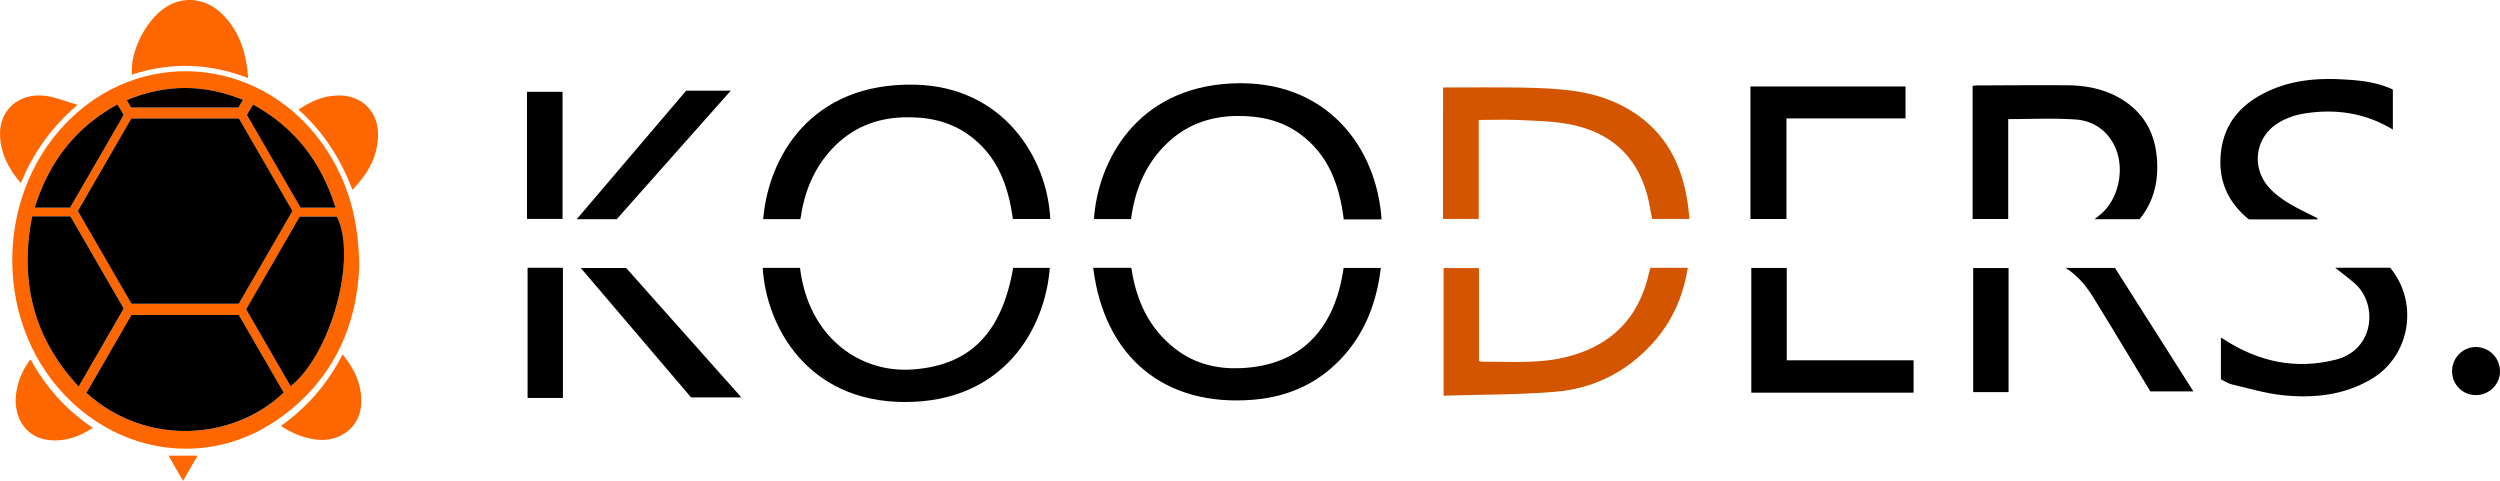
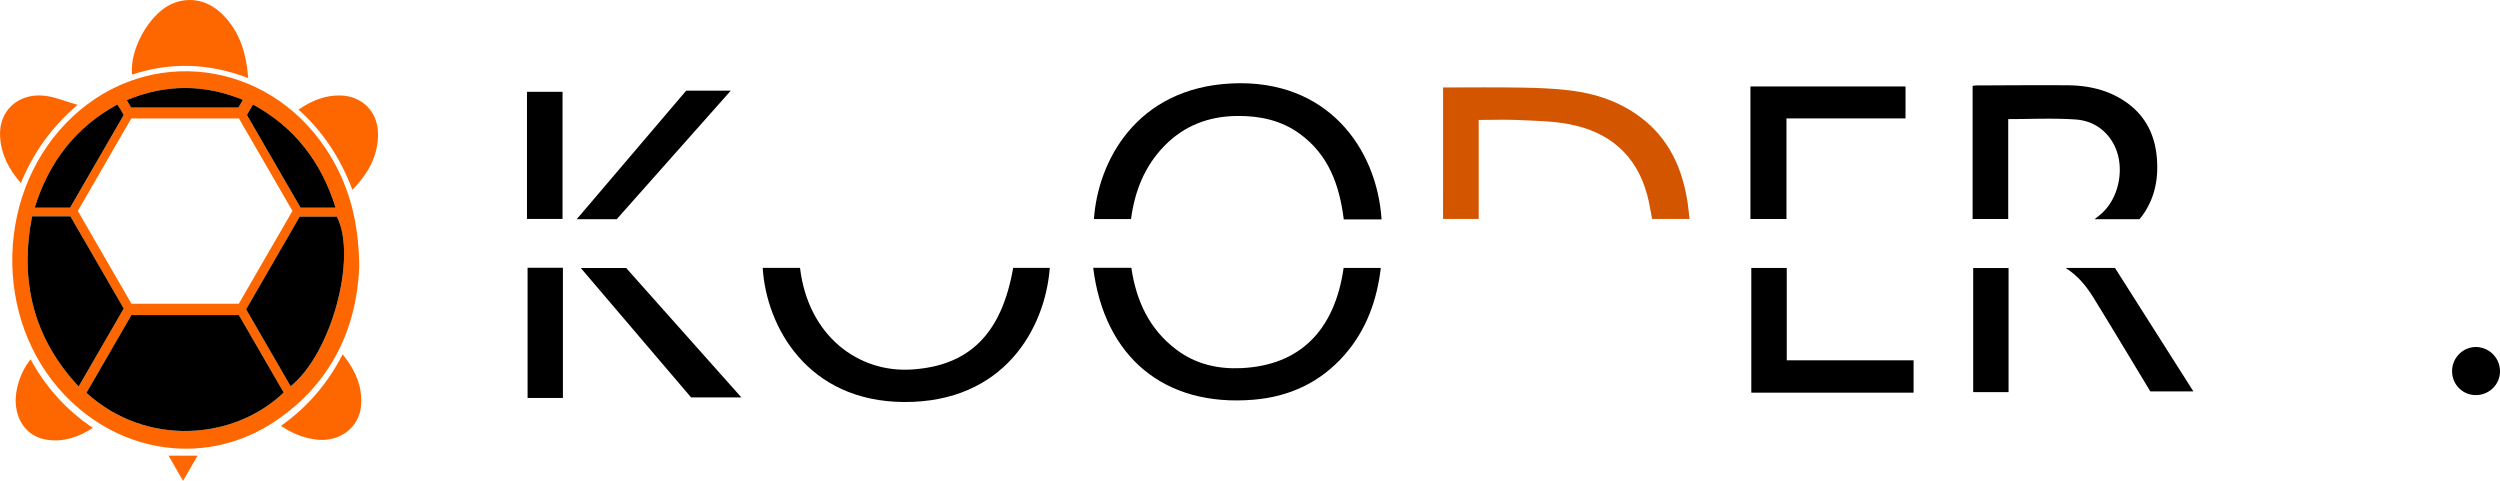
<svg xmlns="http://www.w3.org/2000/svg" id="Layer_1" data-name="Layer 1" viewBox="0 0 5001.6 961.99">
  <defs>
    <style>.cls-1{fill:#fe6600;}.cls-2{fill:#d35500;}.cls-3{fill:#fe6702;}.cls-4{fill:#020100;}</style>
  </defs>
  <title>kooders_vaaka</title>
  <path class="cls-1" d="M718.76,533.27c-4.85,121.32-54.4,233-168.36,309.48-134,89.89-306.48,67.45-420.88-52.27C-16.75,637.43-9.14,377.1,145.82,232.88c152.83-142.24,386.75-113,505,63.16C696.37,363.86,717.74,439,718.76,533.27ZM263,607.66H477.76L585.1,422l-107-185H262.61l-106.9,185ZM172.86,785.93c119.89,108.95,295.6,94.6,394.73-.62L477.8,630.15H262.94ZM599.55,433.36,492.35,618.83l89,154c81.54-65,133.9-258.14,92.63-339.44Zm-352,183.86L140.87,432.75H64.17C39.12,562,66.24,675.5,157.34,773.3ZM140.25,415.5,247.49,230.06c-2-3.63-3.74-7.05-5.75-10.32-2.17-3.53-4.58-6.91-7.11-10.69-84,46.09-137.07,115.57-165.19,206.44Zm531.14,0C642.76,324.14,590,255,506.22,209.08l-12.3,20.86,107.3,185.52ZM262.11,215.15H477.05L486,199.71c-77.81-31.75-154.41-31.7-232.33.55Z" />
  <path class="cls-2" d="M2887.08,175c52.4,0,104.6-.64,156.77.24,32.31.54,64.79,1.72,96.83,5.59,51.16,6.19,99.31,22.22,141.15,53.49,57.83,43.22,84.57,103.76,94.82,173.15,1.44,9.75,2.21,19.6,3.42,30.49h-74.79c-3.23-16-5.58-32.64-10-48.68-21.82-79.87-76-125.51-155.51-140.73-32.38-6.2-66-6.77-99.06-8.34-27.1-1.29-54.3-.26-82.32-.26,0,33.71,0,66.4,0,99.09s0,65.45,0,99h-71.35Z" />
  <path d="M2262.79,438.32h-74.21c7.85-115.41,84.57-262,274.88-271.37,192.17-9.51,291.38,130.08,300.55,272h-75.62c-8.49-68.27-30.24-129.55-88.28-171.5C2563,240.57,2520.5,231.59,2475.41,232c-57,.48-106.41,19.15-146.45,60.49C2289.68,333,2270.09,382.71,2262.79,438.32Z" />
-   <path d="M2101.22,438.18h-74.83c-9.14-67.71-31.61-129.2-91.21-170.32-38.57-26.61-82.18-34.53-128.07-33.09-55.61,1.74-103.29,21.6-141.8,62.33-37.47,39.64-56.4,87.81-64,141.29h-74.44c10-121.86,93.51-273.55,303.36-269C2007.13,173.17,2095.47,315.9,2101.22,438.18Z" />
  <path d="M1525.91,535.94h74.65C1617,673,1718.3,746.23,1824.34,739.24c114.87-7.58,179.55-71.1,202.67-203.37h73.27C2090.85,658,2008.09,805.11,1809,804.27,1615.11,803.45,1533,652.93,1525.91,535.94Z" />
  <path d="M2187.1,535.79h76.3c9.67,65.68,35.63,122.34,89.51,163.27,38.47,29.22,82.81,39.62,130.29,37.45,116.38-5.34,186.86-74.3,204.91-200.47h74.41c-7.84,65.19-29.05,124.37-72.8,174.21-48.31,55-110.13,83.51-182.22,89.46C2330.1,814.37,2209.47,715,2187.1,535.79Z" />
-   <path class="cls-2" d="M2888.1,791.6V536.28h70.74V721c1.79,1.55,2.42,2.6,3.06,2.59,56.43-.27,113.21,4.56,168.89-8.67,91.37-21.72,148.47-77.8,168.59-170.28.63-2.9,1.64-5.71,2.55-8.83h74.67c-9.18,58.7-32.41,109.94-72.36,153.22-51.73,56-116.71,88.29-191.65,94.67C3038.78,790,2964.37,789.21,2888.1,791.6Z" />
  <path d="M4017.72,238.29V438.12h-71.24V171.81a66.69,66.69,0,0,1,8.32-.89c60.46-.2,120.93-.78,181.39-.3,36.63.29,72.18,7,104.43,25.55,46.18,26.53,70.16,67.21,74.49,119.83,3.39,41.18-3.83,79.84-28.24,114.19-2,2.8-4.26,5.39-6.66,8.41h-89.77c5.33-4.29,9.2-7.23,12.86-10.4,38.18-33,49.31-98.37,24.13-142.19-16.62-28.92-43.46-44.81-74.94-46.95C4107.93,236,4063,238.29,4017.72,238.29Z" />
-   <path d="M4636.07,439H4499.36c-43.45-34.92-62.72-80.54-55.82-136.27,7.53-60.92,45.13-98.76,99-122.42,44.8-19.68,92.24-24.11,140.6-21.67,35.4,1.79,70.55,4.77,104.09,20.48v80.07c-56.78-34.39-117.61-42.32-181.07-31.4a141.66,141.66,0,0,0-46.82,17.34c-49.14,28.94-56.61,93.26-16.33,133.81,25.37,25.54,58,39.75,89.51,55.65,1.4.71,2.76,1.5,4.13,2.25Z" />
-   <path d="M4671.87,535.7H4782c57.5,69.95,40.18,176-36.83,222.13-55.25,33.12-116.63,39.35-178.93,32.77-34-3.59-67.37-13.62-100.85-21.49-7.73-1.82-14.74-6.68-22.16-10.18V675.45c2.46,1.44,4.81,2.7,7,4.14,68.57,44.17,142.6,60.16,222.35,40.08,78.92-19.87,84.52-111.87,38.84-152.27C4699,556.39,4685.53,546.58,4671.87,535.7Z" />
  <path d="M3574.1,438.15H3502V173h310.24V236.9H3574.1Z" />
  <path d="M3574.63,536.08V720.85h253.76v64.74H3503.73V536.08Z" />
  <path d="M1483.15,795H1382.54L1161.93,536.16h90.81Z" />
  <path class="cls-1" d="M264.17,149.24C259.09,99.43,297.5,29.93,341.42,8.85c34.39-16.51,73.07-9.71,102.4,18.69,35.77,34.63,48.83,78.76,52.76,128.65C419.15,126.33,342,123.67,264.17,149.24Z" />
  <path d="M1372.84,181.34h89.22L1233.84,438.52h-80Z" />
  <path d="M4231.28,536,4388.2,783.09h-86.15c-14.48-24-29.73-49.28-45-74.55-22.74-37.51-45.29-75.14-68.38-112.43-14.29-23.08-30.92-44.27-56.21-60.12Z" />
  <path d="M1055.5,535.7h70.68V796.16H1055.5Z" />
  <path d="M1125.43,183.66V438H1054.3V183.66Z" />
  <path d="M4018.4,784.49h-70.75V536.24h70.75Z" />
  <path class="cls-1" d="M597.2,219.25c26.29-17.82,53.3-29.08,84.22-28.23,43,1.18,73.82,32.06,74.81,75,1,45.22-19.48,80.82-51.16,113.83C681.5,317.31,647.06,264,597.2,219.25Z" />
  <path class="cls-1" d="M685.57,708.83c24.77,30.93,40,63.58,36.78,102.87-3.64,44.05-43.59,73.77-90.46,67.63C607,876.07,584.47,867.11,562.11,852,615,814.56,655.79,767.15,685.57,708.83Z" />
  <path class="cls-1" d="M41.74,366.33c-24.57-28.15-39.58-58-41.59-93.39-2.91-51.2,36.33-87.71,90-81.28,20.86,2.5,41,11.22,65,18.13C102.6,254.79,66.61,305.58,41.74,366.33Z" />
  <path class="cls-1" d="M61.24,719.11C91.69,774.54,132.41,820.42,185.75,856c-28.59,18.69-58.26,28.65-91.39,23.86-36.44-5.26-60.29-33.42-62.85-72.7C29.64,778.64,41.82,742,61.24,719.11Z" />
  <path d="M4905.75,742.07c.29-26.38,21.63-47.84,47.57-47.82a48.62,48.62,0,0,1,48.28,48.63c-.11,26.71-22,47.88-49.1,47.54C4926.19,790.09,4905.46,768.65,4905.75,742.07Z" />
  <path class="cls-3" d="M366.18,962l-29-50.4h58.08Z" />
-   <path d="M263,607.66,155.72,422.07l106.9-185H478.14l107,185L477.76,607.66Z" />
  <path d="M172.86,785.93l90.08-155.78H477.8l89.79,155.16C468.46,880.53,292.75,894.88,172.86,785.93Z" />
  <path d="M599.55,433.36H674c41.26,81.3-11.1,274.47-92.63,339.44l-89-154Z" />
  <path d="M247.56,617.23,157.34,773.3C66.24,675.5,39.12,562,64.17,432.75h76.7Z" />
  <path d="M140.25,415.5H69.44c28.13-90.87,81.15-160.35,165.19-206.44,2.53,3.78,4.94,7.16,7.11,10.69,2,3.26,3.74,6.69,5.75,10.32Z" />
  <path d="M671.39,415.46H601.22L493.92,229.94l12.3-20.86C590,255,642.76,324.14,671.39,415.46Z" />
  <path class="cls-4" d="M262.11,215.15l-8.46-14.9C331.57,168,408.17,168,486,199.71l-8.92,15.44Z" />
</svg>